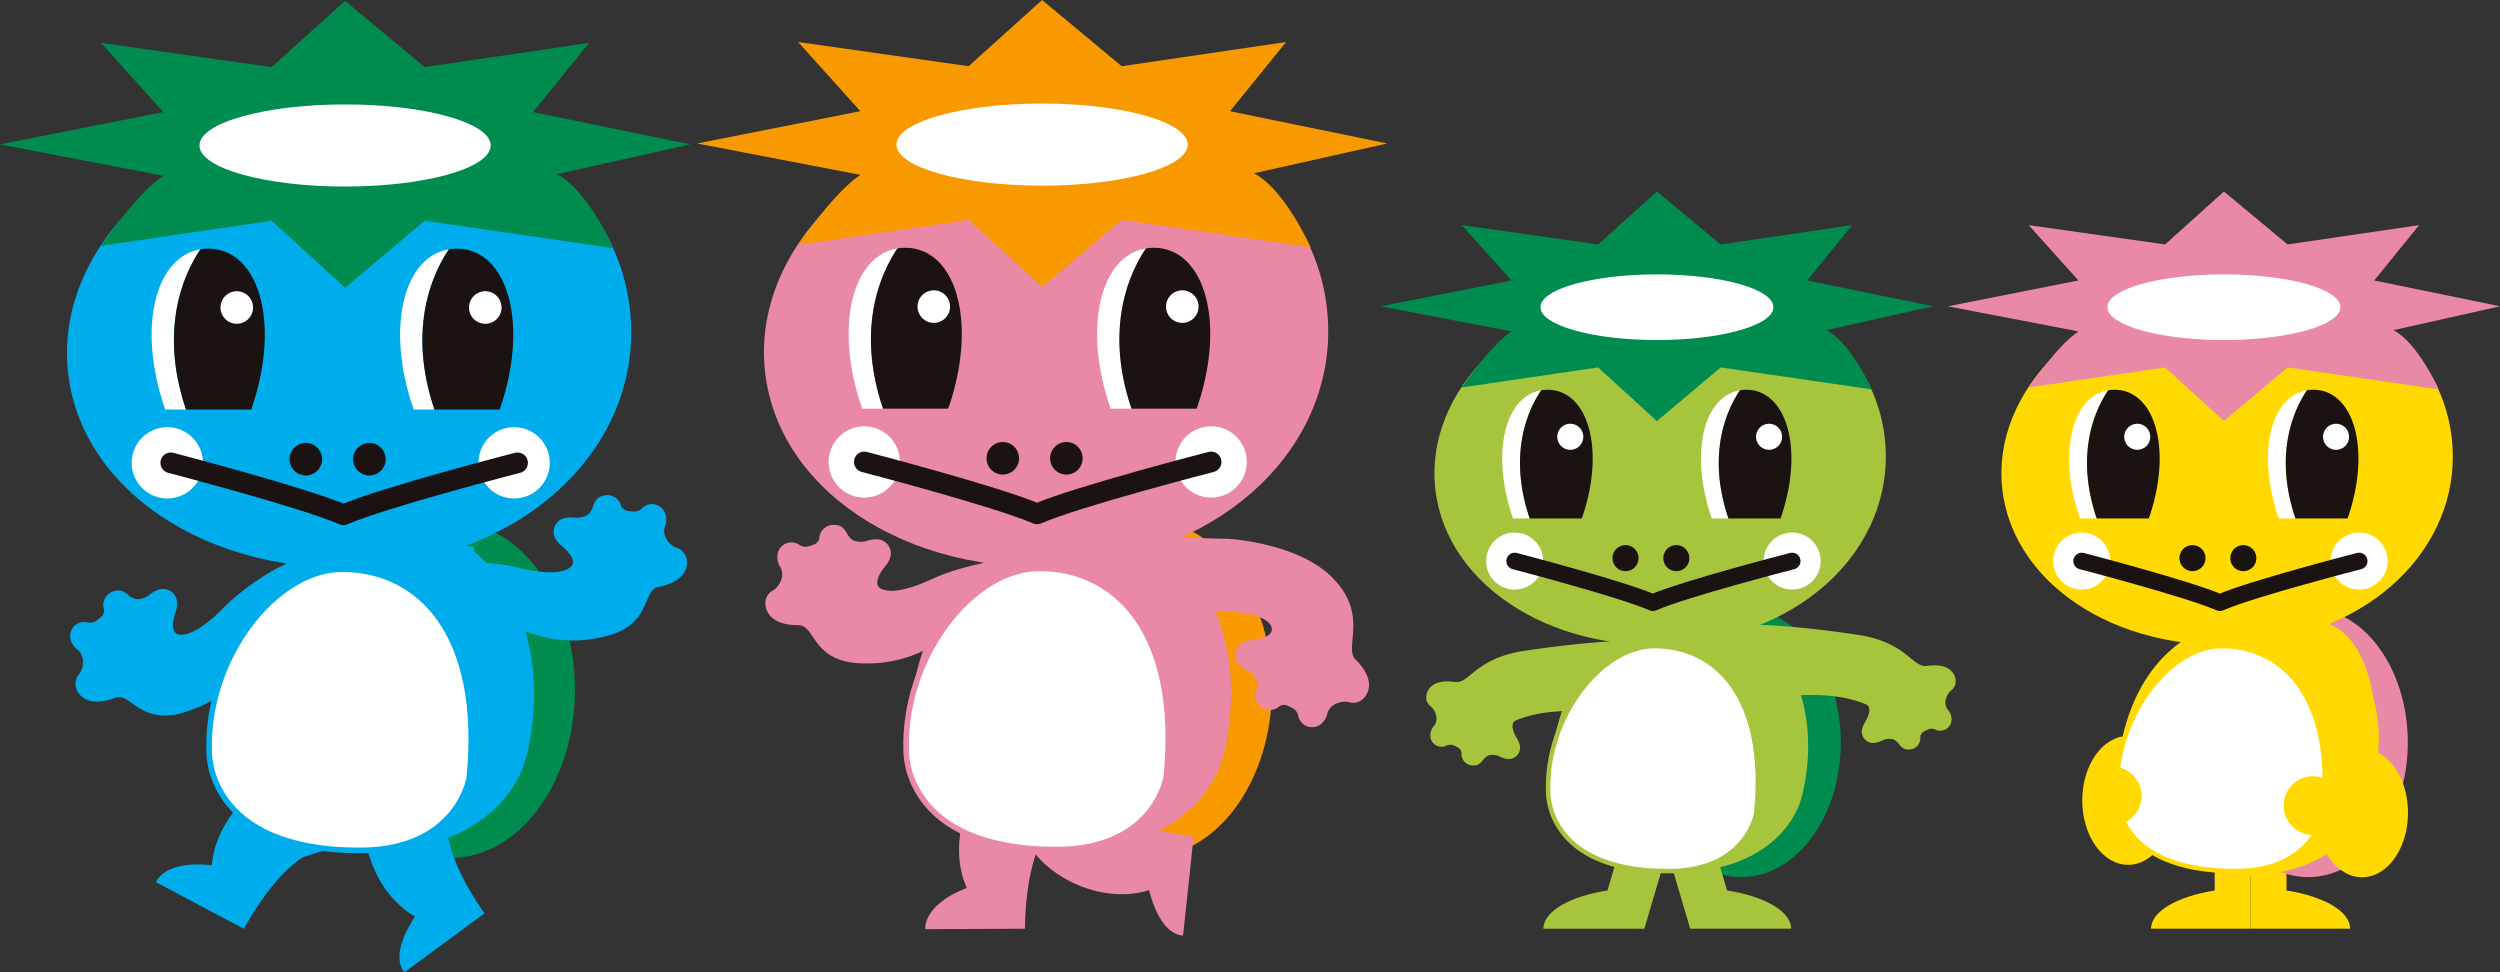
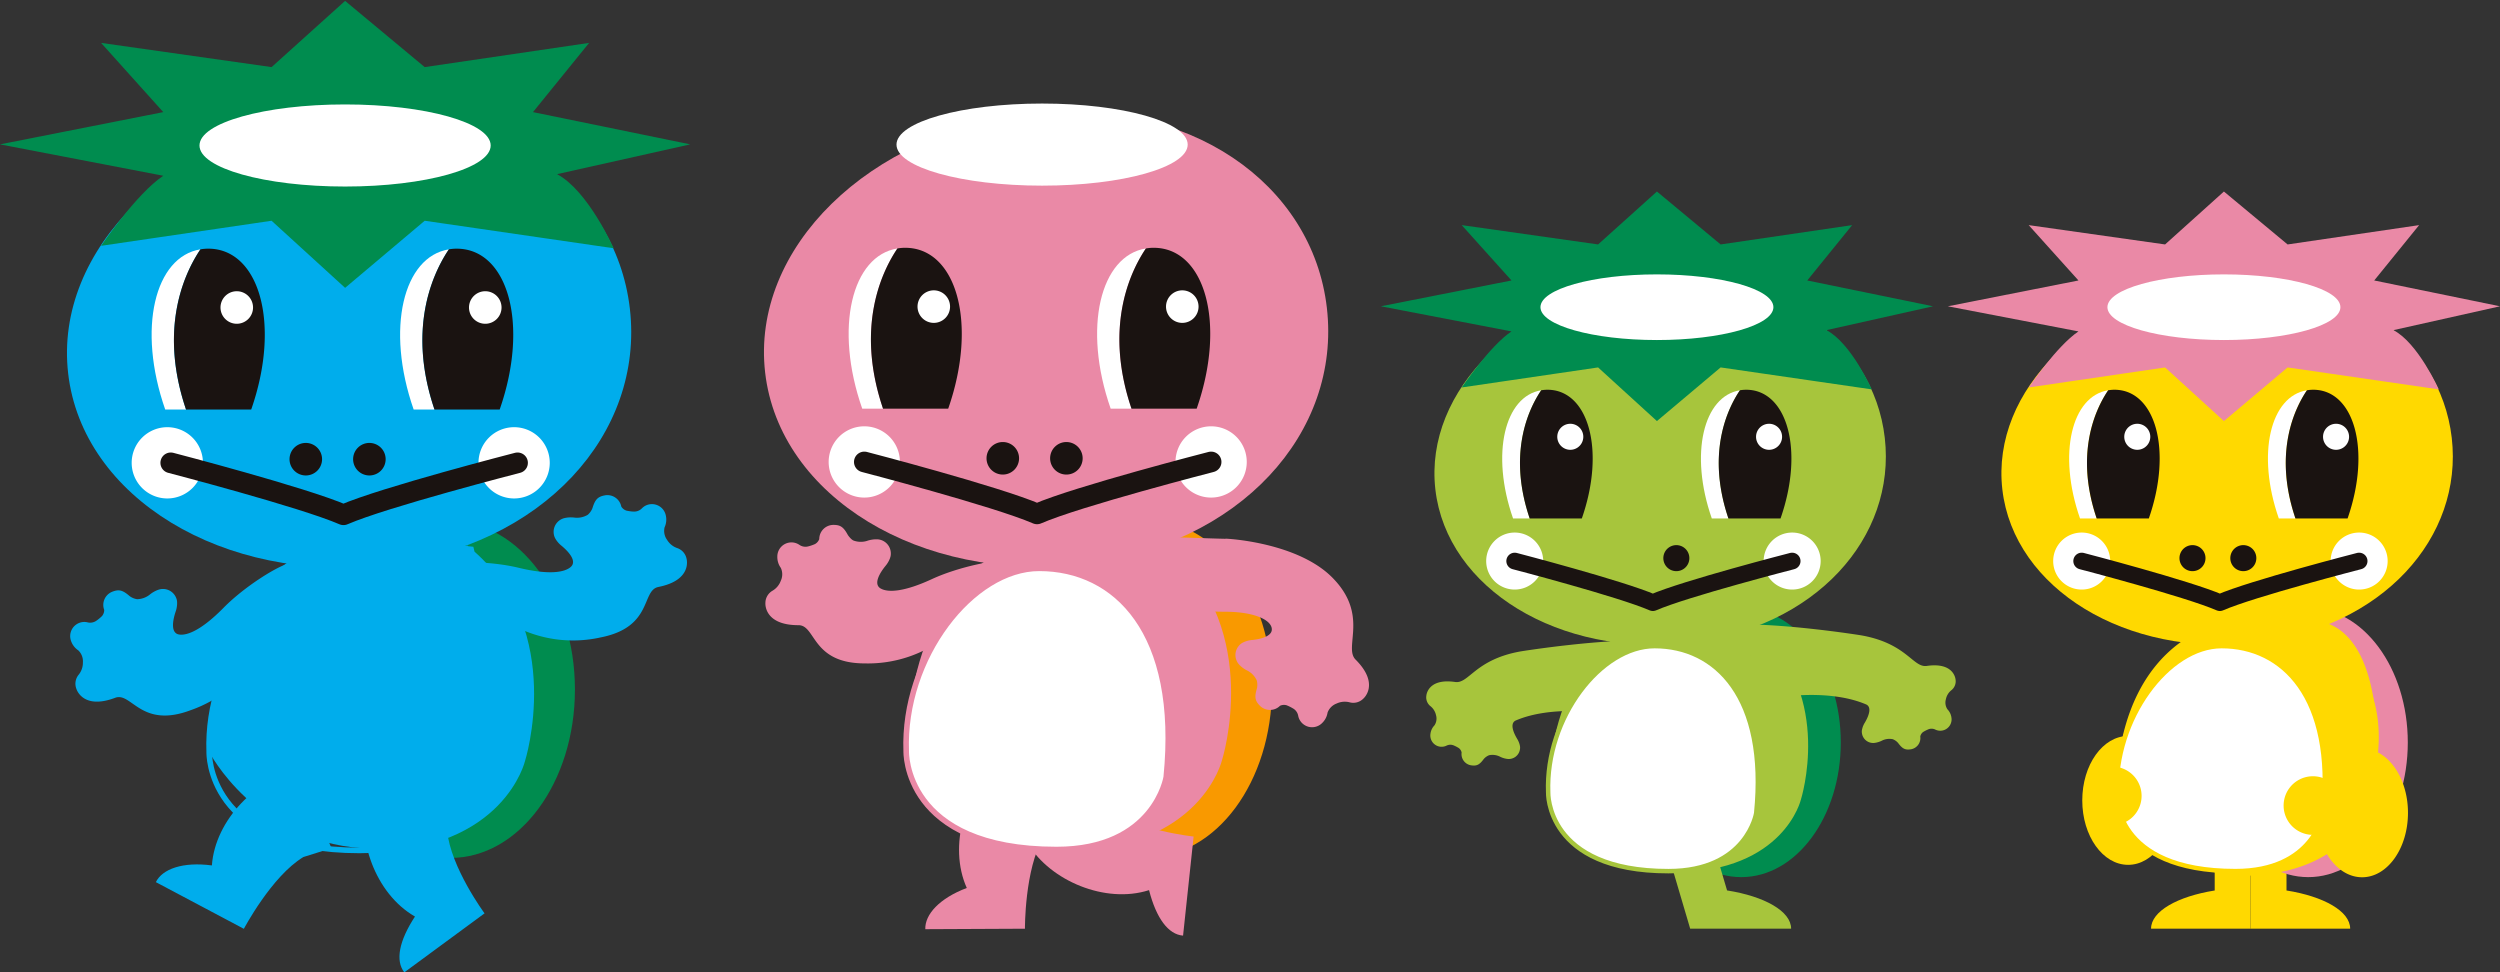
<svg xmlns="http://www.w3.org/2000/svg" width="358.268" height="139.344" viewBox="0 0 358.268 139.344">
  <rect x="0" y="0" width="358.268" height="139.344" fill="#333333" stroke="none" />
  <defs>
    <clipPath id="clip-path">
      <rect id="長方形_47546" data-name="長方形 47546" width="358.268" height="139.344" fill="none" />
    </clipPath>
  </defs>
  <g id="グループ_41702" data-name="グループ 41702" clip-path="url(#clip-path)">
    <path id="パス_38165" data-name="パス 38165" d="M370.66,170.539c7.879,0,14.266-8.644,14.266-19.3s-6.387-19.3-14.266-19.3-14.267,8.642-14.267,19.3,6.389,19.3,14.267,19.3" transform="translate(-121.127 -44.84)" fill="#008c4f" />
    <path id="パス_38166" data-name="パス 38166" d="M366.619,135.984l-.138-.567-.61-.065c-.058-.046-.111-.1-.17-.143l.035.129-.671-.07c-1.746-1.209-5.679-2.555-14.213-1.036-15.754,5.312-14.44,24.924-14.44,24.924l.638.4c.781,3.155,3.956,9.65,16.8,10.521l.568.356c15.627-.2,18-10.485,18-10.485s4.648-14.7-5.794-23.962" transform="translate(-114.327 -45.391)" fill="#a7c53c" />
    <path id="パス_38167" data-name="パス 38167" d="M322.478,150.482c-.906.388-.407,1.683.166,2.639a3.146,3.146,0,0,1,.386.924c.006.025.006.047.011.071a1.314,1.314,0,0,1,.007.516A1.62,1.62,0,0,1,321.211,156a3.173,3.173,0,0,1-1.075-.345,2.417,2.417,0,0,0-1.5-.183,1.966,1.966,0,0,0-.771.543c-.63.852-1.023,1.021-1.8.909a1.625,1.625,0,0,1-1.374-1.838,1.077,1.077,0,0,0-.406-.638,4.924,4.924,0,0,0-.677-.355,1.236,1.236,0,0,0-1.1.017,1.615,1.615,0,0,1-2.286-1.7,2.132,2.132,0,0,1,.583-1.223,1.754,1.754,0,0,0,.214-1.456,2.246,2.246,0,0,0-.76-1.258,1.609,1.609,0,0,1-.626-1.519s.142-2.553,4.125-1.975c1.988.288,2.848-3.245,9.454-4.394,0,0,12.065-1.939,19.39-1.51l-8.184,10.344s-6.85-1.1-11.938,1.064" transform="translate(-105.229 -47.246)" fill="#a7c53c" />
    <path id="パス_38168" data-name="パス 38168" d="M347.724,112.852c18.346-2.108,29.85-15.133,28.216-29.378s-15.8-24.317-34.149-22.211S309.9,76.632,311.535,90.876s17.839,24.084,36.189,21.976" transform="translate(-105.836 -20.727)" fill="#a7c53c" />
    <path id="パス_38169" data-name="パス 38169" d="M326.723,123.782a4.085,4.085,0,1,0-4.086-4.086,4.085,4.085,0,0,0,4.086,4.086" transform="translate(-109.655 -39.293)" fill="#fff" />
    <path id="パス_38170" data-name="パス 38170" d="M386.955,123.782a4.085,4.085,0,1,0-4.085-4.086,4.084,4.084,0,0,0,4.085,4.086" transform="translate(-130.126 -39.293)" fill="#fff" />
-     <path id="パス_38171" data-name="パス 38171" d="M351.92,122.072a1.865,1.865,0,1,0-1.863-1.864,1.865,1.865,0,0,0,1.863,1.864" transform="translate(-118.974 -40.221)" fill="#1a1311" />
    <path id="パス_38172" data-name="パス 38172" d="M362.959,122.072a1.865,1.865,0,1,0-1.867-1.864,1.864,1.864,0,0,0,1.867,1.864" transform="translate(-122.724 -40.221)" fill="#1a1311" />
    <path id="パス_38173" data-name="パス 38173" d="M331.7,84.724c-5.21.838-7.283,9.063-4.037,18.366h2.388c-3.171-9.353-.162-15.685,1.649-18.366" transform="translate(-110.833 -28.795)" fill="#fff" />
    <path id="パス_38174" data-name="パス 38174" d="M333.906,84.607a5.687,5.687,0,0,0-.894.077c-1.812,2.681-4.82,9.013-1.649,18.366h7.473c3.427-9.819.931-18.443-4.929-18.443" transform="translate(-112.149 -28.755)" fill="#1a1311" />
    <path id="パス_38175" data-name="パス 38175" d="M339.936,95.728a1.865,1.865,0,1,0-1.867-1.865,1.866,1.866,0,0,0,1.867,1.865" transform="translate(-114.9 -31.268)" fill="#fff" />
    <path id="パス_38176" data-name="パス 38176" d="M374.847,84.724c-5.209.838-7.281,9.063-4.035,18.366H373.2c-3.168-9.353-.161-15.685,1.649-18.366" transform="translate(-125.5 -28.795)" fill="#fff" />
    <path id="パス_38177" data-name="パス 38177" d="M377.058,84.607a5.71,5.71,0,0,0-.9.077c-1.811,2.681-4.817,9.013-1.649,18.366h7.471c3.429-9.819.933-18.443-4.927-18.443" transform="translate(-126.815 -28.755)" fill="#1a1311" />
    <path id="パス_38178" data-name="パス 38178" d="M383.086,95.728a1.865,1.865,0,1,0-1.865-1.865,1.864,1.864,0,0,0,1.865,1.865" transform="translate(-129.566 -31.268)" fill="#fff" />
    <path id="パス_38179" data-name="パス 38179" d="M328.826,121.8s15.141,3.941,19.8,5.956c4.605-2.007,19.96-5.956,19.96-5.956" transform="translate(-111.758 -41.395)" fill="none" stroke="#1a1311" stroke-linecap="round" stroke-linejoin="round" stroke-width="2.4" />
-     <path id="パス_38180" data-name="パス 38180" d="M346.652,180.936l-2.411,8.165c-5.364.844-9.182,2.979-9.182,5.484h14.467l4.025-13.649Z" transform="translate(-113.877 -61.495)" fill="#a7c53c" />
    <path id="パス_38181" data-name="パス 38181" d="M370.134,189.1l-2.413-8.165h-6.9l4.029,13.649h14.465c0-2.505-3.817-4.639-9.183-5.484" transform="translate(-122.633 -61.495)" fill="#a7c53c" />
    <path id="パス_38182" data-name="パス 38182" d="M339.33,41.577l9.13,7.585,18.847-2.77-6.435,7.932,18.022,3.7-15.271,3.417c3.532,1.835,6.5,8.491,6.5,8.491L348.46,66.786l-9.13,7.687-8.43-7.687-19.544,2.87s4.027-5.959,7.134-8.032l-18.722-3.6,18.722-3.7-7.134-7.932,19.544,2.77Z" transform="translate(-101.882 -14.131)" fill="#008c4f" />
    <path id="パス_38183" data-name="パス 38183" d="M351.106,68.972c9.219,0,16.693-2.109,16.693-4.709s-7.474-4.7-16.693-4.7-16.69,2.106-16.69,4.7,7.473,4.709,16.69,4.709" transform="translate(-113.658 -20.242)" fill="#fff" />
    <path id="パス_38184" data-name="パス 38184" d="M365.9,164.2c1.662-16.614-5.754-23.934-14.562-23.934-7.714,0-15.646,10.264-15.252,20.949,0,0-.375,11.3,17.231,11.3,11.276,0,12.583-8.311,12.583-8.311" transform="translate(-114.222 -47.674)" fill="#fff" />
    <path id="パス_38185" data-name="パス 38185" d="M365.9,164.2c1.662-16.614-5.754-23.934-14.562-23.934-7.714,0-15.646,10.264-15.252,20.949,0,0-.375,11.3,17.231,11.3C364.6,172.516,365.9,164.2,365.9,164.2Z" transform="translate(-114.222 -47.674)" fill="none" stroke="#a7c53c" stroke-width="0.64" />
    <path id="パス_38186" data-name="パス 38186" d="M394.715,147c.9.386.4,1.682-.167,2.636a2.974,2.974,0,0,0-.381.929c-.007.021-.011.046-.016.067a1.316,1.316,0,0,0-.007.514,1.621,1.621,0,0,0,1.84,1.376,3.337,3.337,0,0,0,1.074-.345,2.4,2.4,0,0,1,1.5-.18,1.929,1.929,0,0,1,.768.542c.632.85,1.026,1.017,1.8.909a1.625,1.625,0,0,0,1.374-1.841,1.069,1.069,0,0,1,.407-.639,4.9,4.9,0,0,1,.674-.351,1.22,1.22,0,0,1,1.105.016,1.623,1.623,0,0,0,2.287-1.7,2.111,2.111,0,0,0-.586-1.227,1.744,1.744,0,0,1-.208-1.454,2.172,2.172,0,0,1,.758-1.257,1.627,1.627,0,0,0,.626-1.518s-.143-2.557-4.125-1.981c-1.988.288-2.848-3.243-9.454-4.391,0,0-12.066-1.938-19.392-1.507l8.19,10.338s6.842-1.1,11.934,1.067" transform="translate(-127.313 -46.064)" fill="#a7c53c" />
    <path id="パス_38187" data-name="パス 38187" d="M239.927,161.205c9.847,0,17.833-10.8,17.833-24.128s-7.986-24.13-17.833-24.13-17.834,10.8-17.834,24.13,7.985,24.128,17.834,24.128" transform="translate(-75.483 -38.387)" fill="#f99900" />
    <path id="パス_38188" data-name="パス 38188" d="M234.874,118.442l-.171-.706-.762-.081c-.072-.059-.137-.121-.211-.178l.044.16-3.768-.4-14.835-.992c-19.695,6.644-18.052,31.161-18.052,31.161l.6.377c2.513,12.641,21.9,13.714,21.9,13.714,19.536-.247,22.5-13.1,22.5-13.1s5.809-18.377-7.248-29.957" transform="translate(-66.983 -39.51)" fill="#ea89a6" />
    <path id="パス_38189" data-name="パス 38189" d="M172.368,117.009a1.543,1.543,0,0,1-1.364-.218,2.022,2.022,0,0,0-3.134,1.7,2.653,2.653,0,0,0,.5,1.617,2.179,2.179,0,0,1,0,1.838,2.736,2.736,0,0,1-1.164,1.42,2.029,2.029,0,0,0-1.045,1.768s-.281,3.187,4.746,3.187c2.512,0,1.863,5.477,9.494,5.477a18.146,18.146,0,0,0,11.914-4.064l8.751-10.635c-1.549-.271-7.135.807-11.059,2.624s-6.242,1.953-7.318,1.345-.2-2.153.672-3.231a3.691,3.691,0,0,0,.641-1.078.677.677,0,0,0,.027-.083,1.668,1.668,0,0,0,.106-.633,2.029,2.029,0,0,0-2.032-2.03,4.139,4.139,0,0,0-1.39.231,3.006,3.006,0,0,1-1.885-.04c-.4-.134-.852-.808-.852-.808-.63-1.169-1.086-1.448-2.064-1.448a2.035,2.035,0,0,0-2.033,2.031,1.351,1.351,0,0,1-.615.718,6.327,6.327,0,0,1-.9.316" transform="translate(-56.473 -38.727)" fill="#ea89a6" />
    <path id="パス_38190" data-name="パス 38190" d="M211.253,89.1c22.936-2.638,37.316-18.915,35.267-36.723s-19.744-30.4-42.679-27.761-39.87,19.21-37.823,37.016,22.3,30.1,45.235,27.468" transform="translate(-56.368 -8.247)" fill="#ea89a6" />
    <path id="パス_38191" data-name="パス 38191" d="M185,102.76a5.106,5.106,0,1,0-5.105-5.1,5.106,5.106,0,0,0,5.105,5.1" transform="translate(-61.142 -31.454)" fill="#fff" />
    <path id="パス_38192" data-name="パス 38192" d="M260.293,102.76a5.106,5.106,0,1,0-5.105-5.1,5.106,5.106,0,0,0,5.105,5.1" transform="translate(-86.731 -31.454)" fill="#fff" />
    <path id="パス_38193" data-name="パス 38193" d="M216.5,100.624a2.331,2.331,0,1,0-2.334-2.334,2.332,2.332,0,0,0,2.334,2.334" transform="translate(-72.789 -32.615)" fill="#1a1311" />
    <path id="パス_38194" data-name="パス 38194" d="M230.3,100.624a2.331,2.331,0,1,0-2.33-2.334,2.331,2.331,0,0,0,2.33,2.334" transform="translate(-77.48 -32.615)" fill="#1a1311" />
    <path id="パス_38195" data-name="パス 38195" d="M191.22,53.939c-6.514,1.047-9.106,11.328-5.042,22.958h2.982c-3.96-11.695-.2-19.6,2.06-22.958" transform="translate(-62.614 -18.332)" fill="#fff" />
    <path id="パス_38196" data-name="パス 38196" d="M193.984,53.79a6.515,6.515,0,0,0-1.119.1c-2.263,3.355-6.02,11.264-2.06,22.958h9.339c4.286-12.277,1.165-23.056-6.16-23.056" transform="translate(-64.26 -18.282)" fill="#1a1311" />
    <path id="パス_38197" data-name="パス 38197" d="M201.515,67.694a2.331,2.331,0,1,0-2.33-2.334,2.333,2.333,0,0,0,2.33,2.334" transform="translate(-67.697 -21.423)" fill="#fff" />
    <path id="パス_38198" data-name="パス 38198" d="M245.159,53.939c-6.511,1.047-9.105,11.328-5.045,22.958H243.1c-3.962-11.695-.2-19.6,2.06-22.958" transform="translate(-80.947 -18.332)" fill="#fff" />
    <path id="パス_38199" data-name="パス 38199" d="M247.92,53.79a6.484,6.484,0,0,0-1.116.1c-2.261,3.355-6.022,11.264-2.06,22.958h9.338c4.288-12.277,1.165-23.056-6.162-23.056" transform="translate(-82.592 -18.282)" fill="#1a1311" />
    <path id="パス_38200" data-name="パス 38200" d="M255.458,67.694a2.331,2.331,0,1,0-2.328-2.334,2.329,2.329,0,0,0,2.328,2.334" transform="translate(-86.031 -21.423)" fill="#fff" />
    <path id="パス_38201" data-name="パス 38201" d="M187.633,100.284s18.931,4.927,24.754,7.444c5.754-2.513,24.946-7.444,24.946-7.444" transform="translate(-63.771 -34.084)" fill="none" stroke="#1a1311" stroke-linecap="round" stroke-linejoin="round" stroke-width="2.96" />
-     <path id="パス_38202" data-name="パス 38202" d="M200.768,0l11.406,9.488L235.737,6.02l-8.045,9.919,22.528,4.622-19.092,4.27c4.423,2.294,8.13,10.62,8.13,10.62l-27.084-3.942-11.406,9.615-10.538-9.615L165.8,35.1s5.035-7.447,8.916-10.041l-23.4-4.5,23.4-4.622L165.8,6.02l24.432,3.468Z" transform="translate(-51.426)" fill="#f99900" />
    <path id="パス_38203" data-name="パス 38203" d="M215.486,34.245c11.524,0,20.864-2.633,20.864-5.883s-9.34-5.883-20.864-5.883-20.868,2.634-20.868,5.883,9.343,5.883,20.868,5.883" transform="translate(-66.145 -7.64)" fill="#fff" />
    <path id="パス_38204" data-name="パス 38204" d="M230.552,168.107l1.319,1.6-8.648,8.39c3.159,5.237,11.041,8.615,17.311,6.6,1.037,4.054,2.771,6.36,4.875,6.519l1.512-14.2s-8.128-.841-12.386-4.037Z" transform="translate(-75.867 -57.135)" fill="#ea89a6" />
    <path id="パス_38205" data-name="パス 38205" d="M222.2,171.778l-1.444,1.488-9.295-7.666c-4.855,3.719-7.342,11.927-4.644,17.933-3.92,1.481-6.017,3.8-5.944,5.908l14.279-.069s-.065-8.506,2.646-13.1Z" transform="translate(-68.27 -56.282)" fill="#ea89a6" />
    <path id="パス_38206" data-name="パス 38206" d="M233.982,153.29c2.075-20.77-7.2-29.917-18.2-29.917-9.641,0-19.56,12.833-19.065,26.185,0,0-.47,14.118,21.539,14.118,14.1,0,15.73-10.385,15.73-10.385" transform="translate(-66.851 -41.931)" fill="#fff" />
    <path id="パス_38207" data-name="パス 38207" d="M233.982,153.29c2.075-20.77-7.2-29.917-18.2-29.917-9.641,0-19.56,12.833-19.065,26.185,0,0-.47,14.118,21.539,14.118C232.347,163.675,233.982,153.29,233.982,153.29Z" transform="translate(-66.851 -41.931)" fill="none" stroke="#ea89a6" stroke-width="0.8" />
    <path id="パス_38208" data-name="パス 38208" d="M269.137,141.031a1.525,1.525,0,0,1,.813,1.116,2.025,2.025,0,0,0,3.419,1.015,2.622,2.622,0,0,0,.783-1.5,2.2,2.2,0,0,1,1.3-1.3,2.764,2.764,0,0,1,1.827-.182,2.019,2.019,0,0,0,1.988-.509s2.452-2.053-1.1-5.606c-1.776-1.778,2.021-6.4-3.374-11.795s-16.6-5.611-15.26-5.524-12.655-.4-12.655-.4c.906,1.284-3.95,10.861,12.566,10.861,3.968,0,6.348,1.042,6.68,2.238s-1.38,1.665-2.762,1.81a3.851,3.851,0,0,0-1.217.307l-.077.04a1.648,1.648,0,0,0-.521.372,2.034,2.034,0,0,0,0,2.877,3.957,3.957,0,0,0,1.15.813,3.007,3.007,0,0,1,1.3,1.364,2.412,2.412,0,0,1,.032,1.173c-.382,1.271-.257,1.794.436,2.485a2.033,2.033,0,0,0,2.874,0,1.337,1.337,0,0,1,.944-.073,5.959,5.959,0,0,1,.854.416" transform="translate(-83.903 -39.542)" fill="#ea89a6" />
    <path id="パス_38209" data-name="パス 38209" d="M19.056,130.471a1.547,1.547,0,0,1-1.353.277,1.994,1.994,0,0,0-1.151.079,2.027,2.027,0,0,0-1.184,2.615,2.651,2.651,0,0,0,1.042,1.335,2.18,2.18,0,0,1,.648,1.72,2.73,2.73,0,0,1-.589,1.738,2.031,2.031,0,0,0-.353,2.024s.861,3.081,5.564,1.308c2.351-.887,3.676,4.468,10.816,1.776a18.143,18.143,0,0,0,9.715-8L46.648,122.3c-1.545.292-6.391,3.273-9.423,6.357s-5.15,4.028-6.373,3.84-.947-1.944-.51-3.262A3.676,3.676,0,0,0,30.56,128c0-.028,0-.057,0-.086a1.669,1.669,0,0,0-.125-.63,2.029,2.029,0,0,0-2.617-1.182,4.13,4.13,0,0,0-1.219.708,3,3,0,0,1-1.777.626,2.428,2.428,0,0,1-1.083-.456c-1-.87-1.527-.972-2.442-.627a2.033,2.033,0,0,0-1.185,2.617,1.348,1.348,0,0,1-.323.89,6.247,6.247,0,0,1-.729.612" transform="translate(-5.178 -41.566)" fill="#00adec" />
    <path id="パス_38210" data-name="パス 38210" d="M88.615,161.4c9.847,0,17.833-10.8,17.833-24.128s-7.986-24.13-17.833-24.13-17.834,10.8-17.834,24.13S78.766,161.4,88.615,161.4" transform="translate(-24.056 -38.453)" fill="#008c4f" />
    <path id="パス_38211" data-name="パス 38211" d="M91.841,170.859l-.293,2.053-12.027-.729c-1.739,5.865,1.081,13.962,6.8,17.233-2.295,3.5-2.829,6.336-1.528,8l11.5-8.456s-4.859-6.569-5.369-11.869Z" transform="translate(-26.853 -58.07)" fill="#00adec" />
    <path id="パス_38212" data-name="パス 38212" d="M60.975,177.783,59,178.411,54.434,167.26c-6.038.984-12.109,7.04-12.571,13.609-4.154-.549-7.1.5-8.031,2.394l12.614,6.69s3.965-7.526,8.523-10.286Z" transform="translate(-11.498 -56.847)" fill="#00adec" />
    <path id="パス_38213" data-name="パス 38213" d="M123.135,109.835a1.543,1.543,0,0,0,1.3-.481,2.01,2.01,0,0,1,1.018-.541,2.031,2.031,0,0,1,2.388,1.6,2.652,2.652,0,0,1-.179,1.685,2.177,2.177,0,0,0,.358,1.8,2.734,2.734,0,0,0,1.419,1.165,2.03,2.03,0,0,1,1.369,1.53s.9,3.071-4.033,4.053c-2.465.489-.758,5.736-8.243,7.223a18.145,18.145,0,0,1-12.478-1.663l-10.657-8.724c1.466-.568,7.156-.6,11.36.417s6.5.7,7.44-.108-.223-2.151-1.289-3.037a3.7,3.7,0,0,1-.839-.933.657.657,0,0,1-.043-.077,1.694,1.694,0,0,1-.228-.6,2.03,2.03,0,0,1,1.6-2.387,4.112,4.112,0,0,1,1.409-.043,3.014,3.014,0,0,0,1.84-.407,2.428,2.428,0,0,0,.678-.96c.389-1.267.783-1.632,1.741-1.823a2.034,2.034,0,0,1,2.39,1.6,1.352,1.352,0,0,0,.744.584,6.268,6.268,0,0,0,.943.134" transform="translate(-32.421 -36.53)" fill="#00adec" />
    <path id="パス_38214" data-name="パス 38214" d="M83.437,118.635l-.17-.706-.762-.081c-.072-.059-.137-.12-.211-.179l.044.161-3.768-.4-14.836-.992c-18.886,6.372-18.151,29.164-18.059,31.025l-.265-.138s6.5,12.706,21.874,13.8l.9.565c19.535-.248,22.5-13.1,22.5-13.1s5.809-18.377-7.249-29.956" transform="translate(-15.433 -39.575)" fill="#00adec" />
    <path id="パス_38215" data-name="パス 38215" d="M59.941,89.292c22.936-2.639,37.316-18.916,35.267-36.724s-19.744-30.4-42.679-27.761S12.659,44.018,14.707,61.824s22.3,30.1,45.235,27.468" transform="translate(-4.941 -8.313)" fill="#00adec" />
    <path id="パス_38216" data-name="パス 38216" d="M33.692,102.952a5.106,5.106,0,1,0-5.105-5.1,5.106,5.106,0,0,0,5.105,5.1" transform="translate(-9.716 -31.52)" fill="#fff" />
    <path id="パス_38217" data-name="パス 38217" d="M108.981,102.952a5.106,5.106,0,1,0-5.106-5.1,5.106,5.106,0,0,0,5.106,5.1" transform="translate(-35.304 -31.52)" fill="#fff" />
    <path id="パス_38218" data-name="パス 38218" d="M65.189,100.818a2.331,2.331,0,1,0-2.334-2.336,2.332,2.332,0,0,0,2.334,2.336" transform="translate(-21.363 -32.681)" fill="#1a1311" />
    <path id="パス_38219" data-name="パス 38219" d="M78.987,100.818a2.331,2.331,0,1,0-2.33-2.336,2.333,2.333,0,0,0,2.33,2.336" transform="translate(-26.053 -32.681)" fill="#1a1311" />
    <path id="パス_38220" data-name="パス 38220" d="M39.907,54.132C33.393,55.179,30.8,65.46,34.865,77.089h2.982c-3.96-11.694-.2-19.6,2.06-22.957" transform="translate(-11.188 -18.398)" fill="#fff" />
    <path id="パス_38221" data-name="パス 38221" d="M42.672,53.982a6.449,6.449,0,0,0-1.119.1c-2.263,3.355-6.02,11.264-2.06,22.958h9.338C53.119,64.763,50,53.982,42.672,53.982" transform="translate(-12.833 -18.347)" fill="#1a1311" />
    <path id="パス_38222" data-name="パス 38222" d="M50.2,67.887a2.331,2.331,0,1,0-2.33-2.334,2.333,2.333,0,0,0,2.33,2.334" transform="translate(-16.27 -21.489)" fill="#fff" />
    <path id="パス_38223" data-name="パス 38223" d="M93.845,54.132c-6.51,1.047-9.1,11.328-5.044,22.957h2.985c-3.962-11.694-.2-19.6,2.059-22.957" transform="translate(-29.52 -18.398)" fill="#fff" />
    <path id="パス_38224" data-name="パス 38224" d="M96.608,53.982a6.432,6.432,0,0,0-1.117.1c-2.26,3.355-6.021,11.264-2.059,22.958h9.339c4.288-12.276,1.165-23.057-6.163-23.057" transform="translate(-31.166 -18.347)" fill="#1a1311" />
    <path id="パス_38225" data-name="パス 38225" d="M104.145,67.887a2.331,2.331,0,1,0-2.328-2.334,2.329,2.329,0,0,0,2.328,2.334" transform="translate(-34.605 -21.489)" fill="#fff" />
    <path id="パス_38226" data-name="パス 38226" d="M37.067,100.476S56,105.4,61.822,107.92c5.754-2.512,24.946-7.444,24.946-7.444" transform="translate(-12.598 -34.149)" fill="none" stroke="#1a1311" stroke-linecap="round" stroke-linejoin="round" stroke-width="2.96" />
    <path id="パス_38227" data-name="パス 38227" d="M49.456.192,60.862,9.681,84.425,6.212,76.38,16.131l22.528,4.622-19.09,4.27c4.421,2.294,8.129,10.619,8.129,10.619L60.862,31.7,49.456,41.316,38.918,31.7,14.485,35.293S19.52,27.846,23.4,25.252L0,20.754l23.4-4.622L14.485,6.212,38.918,9.681Z" transform="translate(0 -0.065)" fill="#008c4f" />
    <path id="パス_38228" data-name="パス 38228" d="M64.174,34.437c11.523,0,20.864-2.633,20.864-5.883S75.7,22.671,64.174,22.671,43.307,25.3,43.307,28.554s9.343,5.883,20.867,5.883" transform="translate(-14.719 -7.705)" fill="#fff" />
-     <path id="パス_38229" data-name="パス 38229" d="M82.669,153.482c2.075-20.769-7.2-29.917-18.2-29.917-9.642,0-19.56,12.834-19.065,26.185,0,0-.47,14.118,21.538,14.118,14.1,0,15.731-10.386,15.731-10.386" transform="translate(-15.424 -41.996)" fill="#fff" />
    <path id="パス_38230" data-name="パス 38230" d="M82.669,153.482c2.075-20.769-7.2-29.917-18.2-29.917-9.642,0-19.56,12.834-19.065,26.185,0,0-.47,14.118,21.538,14.118C81.034,163.868,82.669,153.482,82.669,153.482Z" transform="translate(-15.424 -41.996)" fill="none" stroke="#00adec" stroke-width="0.8" />
    <path id="パス_38231" data-name="パス 38231" d="M493.716,188.529v-9.3h-5.165V194h14.288c0-2.5-3.788-4.624-9.123-5.474" transform="translate(-166.044 -60.914)" fill="#ffd900" />
    <path id="パス_38232" data-name="パス 38232" d="M476.093,179.229v9.3c-5.333.851-9.122,2.978-9.122,5.474h14.246V179.229Z" transform="translate(-158.71 -60.915)" fill="#ffd900" />
    <path id="パス_38233" data-name="パス 38233" d="M493.75,170.539c7.878,0,14.265-8.644,14.265-19.3s-6.387-19.3-14.265-19.3-14.269,8.642-14.269,19.3,6.389,19.3,14.269,19.3" transform="translate(-162.961 -44.84)" fill="#ea89a6" />
    <path id="パス_38234" data-name="パス 38234" d="M489.713,136.822l-.143-.589-3.563-1.271-3.641-.455-8.423.541c-15.755,5.312-14.44,24.924-14.44,24.924l.595.372c2.723,10.278,18.327,11.13,18.327,11.13l-.341-.25c10.919-.325,15.165-5.649,16.671-8.577a8.977,8.977,0,0,0,.751-1.884l-.063-.263c4.853-14.7-2.472-21.489-5.729-23.677" transform="translate(-156.162 -45.715)" fill="#ffd900" />
    <path id="パス_38235" data-name="パス 38235" d="M458.613,178.24c3.631,0,6.576-4.135,6.576-9.233s-2.945-9.234-6.576-9.234-6.574,4.13-6.574,9.234,2.946,9.233,6.574,9.233" transform="translate(-153.635 -54.302)" fill="#ffd900" />
    <path id="パス_38236" data-name="パス 38236" d="M470.81,112.852c18.35-2.108,29.856-15.133,28.215-29.378s-15.8-24.317-34.143-22.211-31.9,15.368-30.26,29.613,17.839,24.084,36.188,21.976" transform="translate(-147.67 -20.727)" fill="#ffd900" />
    <path id="パス_38237" data-name="パス 38237" d="M449.81,123.782a4.085,4.085,0,1,0-4.084-4.086,4.084,4.084,0,0,0,4.084,4.086" transform="translate(-151.489 -39.293)" fill="#fff" />
    <path id="パス_38238" data-name="パス 38238" d="M510.043,123.782a4.085,4.085,0,1,0-4.086-4.086,4.085,4.085,0,0,0,4.086,4.086" transform="translate(-171.96 -39.293)" fill="#fff" />
    <path id="パス_38239" data-name="パス 38239" d="M475.006,122.072a1.865,1.865,0,1,0-1.866-1.864,1.864,1.864,0,0,0,1.866,1.864" transform="translate(-160.806 -40.221)" fill="#1a1311" />
    <path id="パス_38240" data-name="パス 38240" d="M486.045,122.072a1.865,1.865,0,1,0-1.867-1.864,1.863,1.863,0,0,0,1.867,1.864" transform="translate(-164.558 -40.221)" fill="#1a1311" />
    <path id="パス_38241" data-name="パス 38241" d="M454.782,84.724c-5.21.838-7.282,9.063-4.034,18.366h2.388c-3.169-9.353-.163-15.685,1.646-18.366" transform="translate(-152.667 -28.795)" fill="#fff" />
    <path id="パス_38242" data-name="パス 38242" d="M456.993,84.607a5.763,5.763,0,0,0-.894.077c-1.809,2.681-4.814,9.013-1.646,18.366h7.473c3.425-9.819.929-18.443-4.933-18.443" transform="translate(-153.984 -28.755)" fill="#1a1311" />
    <path id="パス_38243" data-name="パス 38243" d="M463.021,95.728a1.865,1.865,0,1,0-1.867-1.865,1.865,1.865,0,0,0,1.867,1.865" transform="translate(-156.732 -31.268)" fill="#fff" />
    <path id="パス_38244" data-name="パス 38244" d="M497.935,84.724c-5.211.838-7.283,9.063-4.033,18.366h2.384c-3.167-9.353-.162-15.685,1.649-18.366" transform="translate(-167.333 -28.795)" fill="#fff" />
    <path id="パス_38245" data-name="パス 38245" d="M500.145,84.607a5.7,5.7,0,0,0-.894.077c-1.812,2.681-4.816,9.013-1.649,18.366h7.473c3.425-9.819.931-18.443-4.93-18.443" transform="translate(-168.649 -28.755)" fill="#1a1311" />
    <path id="パス_38246" data-name="パス 38246" d="M506.172,95.728a1.865,1.865,0,1,0-1.864-1.865,1.865,1.865,0,0,0,1.864,1.865" transform="translate(-171.399 -31.268)" fill="#fff" />
    <path id="パス_38247" data-name="パス 38247" d="M451.912,121.8s15.145,3.94,19.8,5.956c4.6-2.008,19.958-5.956,19.958-5.956" transform="translate(-153.591 -41.396)" fill="none" stroke="#1a1311" stroke-linecap="round" stroke-linejoin="round" stroke-width="2.4" />
    <path id="パス_38248" data-name="パス 38248" d="M489.106,164.2c1.657-16.614-5.758-23.934-14.564-23.934-7.715,0-15.431,10.485-15.033,21.167,0,0-.593,11.078,17.013,11.078,11.274,0,12.585-8.311,12.585-8.311" transform="translate(-156.168 -47.674)" fill="#fff" />
    <path id="パス_38249" data-name="パス 38249" d="M489.106,164.2c1.657-16.614-5.758-23.934-14.564-23.934-7.715,0-15.431,10.485-15.033,21.167,0,0-.593,11.078,17.013,11.078C487.8,172.516,489.106,164.2,489.106,164.2Z" transform="translate(-156.168 -47.674)" fill="none" stroke="#ffd900" stroke-width="0.64" />
    <path id="パス_38250" data-name="パス 38250" d="M456.393,174.82a4.2,4.2,0,1,0-4.2-4.2,4.2,4.2,0,0,0,4.2,4.2" transform="translate(-153.688 -56.564)" fill="#ffd900" />
    <path id="パス_38251" data-name="パス 38251" d="M462.419,41.577l9.126,7.585,18.849-2.77-6.436,7.932,18.025,3.7-15.272,3.417c3.532,1.835,6.5,8.491,6.5,8.491l-21.667-3.146-9.126,7.687-8.43-7.687-19.548,2.87s4.031-5.959,7.135-8.032l-18.721-3.6,18.721-3.7-7.135-7.932,19.548,2.77Z" transform="translate(-143.716 -14.131)" fill="#ea89a6" />
    <path id="パス_38252" data-name="パス 38252" d="M474.193,68.972c9.219,0,16.694-2.109,16.694-4.709s-7.475-4.7-16.694-4.7-16.694,2.106-16.694,4.7,7.475,4.709,16.694,4.709" transform="translate(-155.49 -20.242)" fill="#fff" />
    <path id="パス_38253" data-name="パス 38253" d="M509.192,153.606c.052-20.359-9.555-18.741-9.555-18.741a203.417,203.417,0,0,1,2.4,21.421,9.665,9.665,0,0,0-.563,1.063,4.2,4.2,0,1,0-1.485,8.119,4.251,4.251,0,0,0,.831-.083c.9,3.583,3.33,6.159,6.192,6.159,3.631,0,6.575-4.138,6.575-9.233,0-4.028-1.837-7.442-4.4-8.706" transform="translate(-168.506 -45.826)" fill="#ffd900" />
  </g>
</svg>